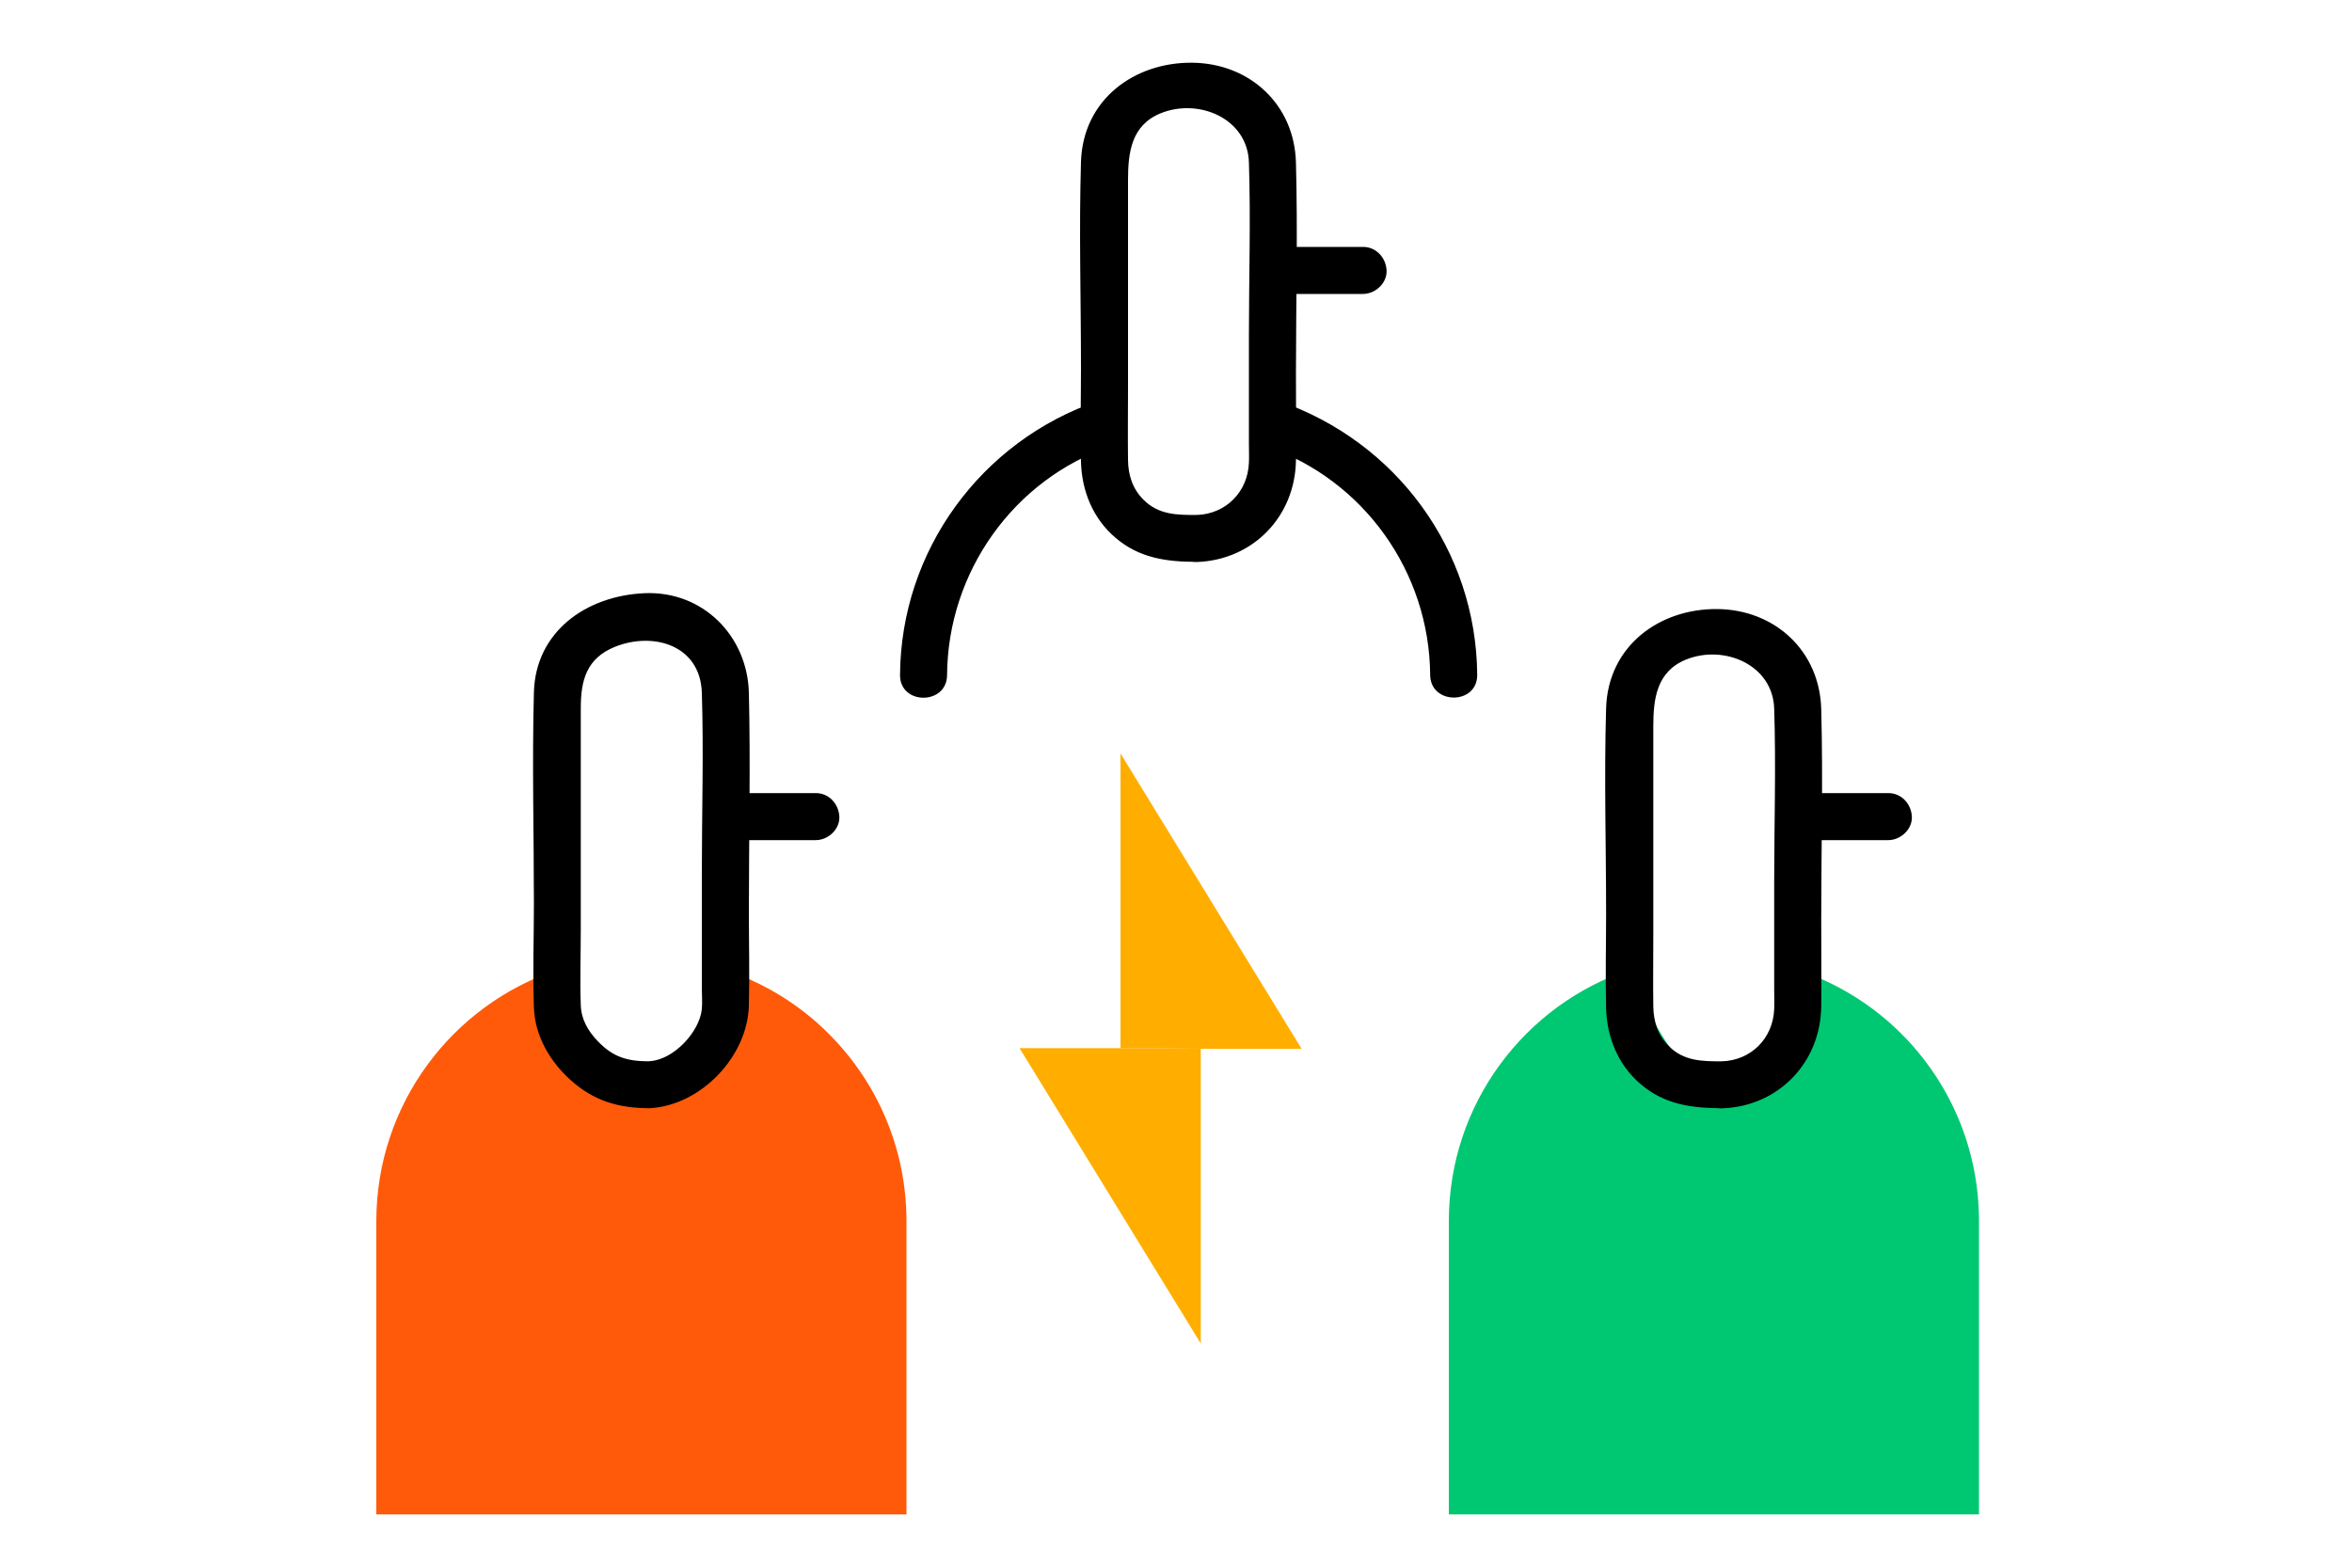
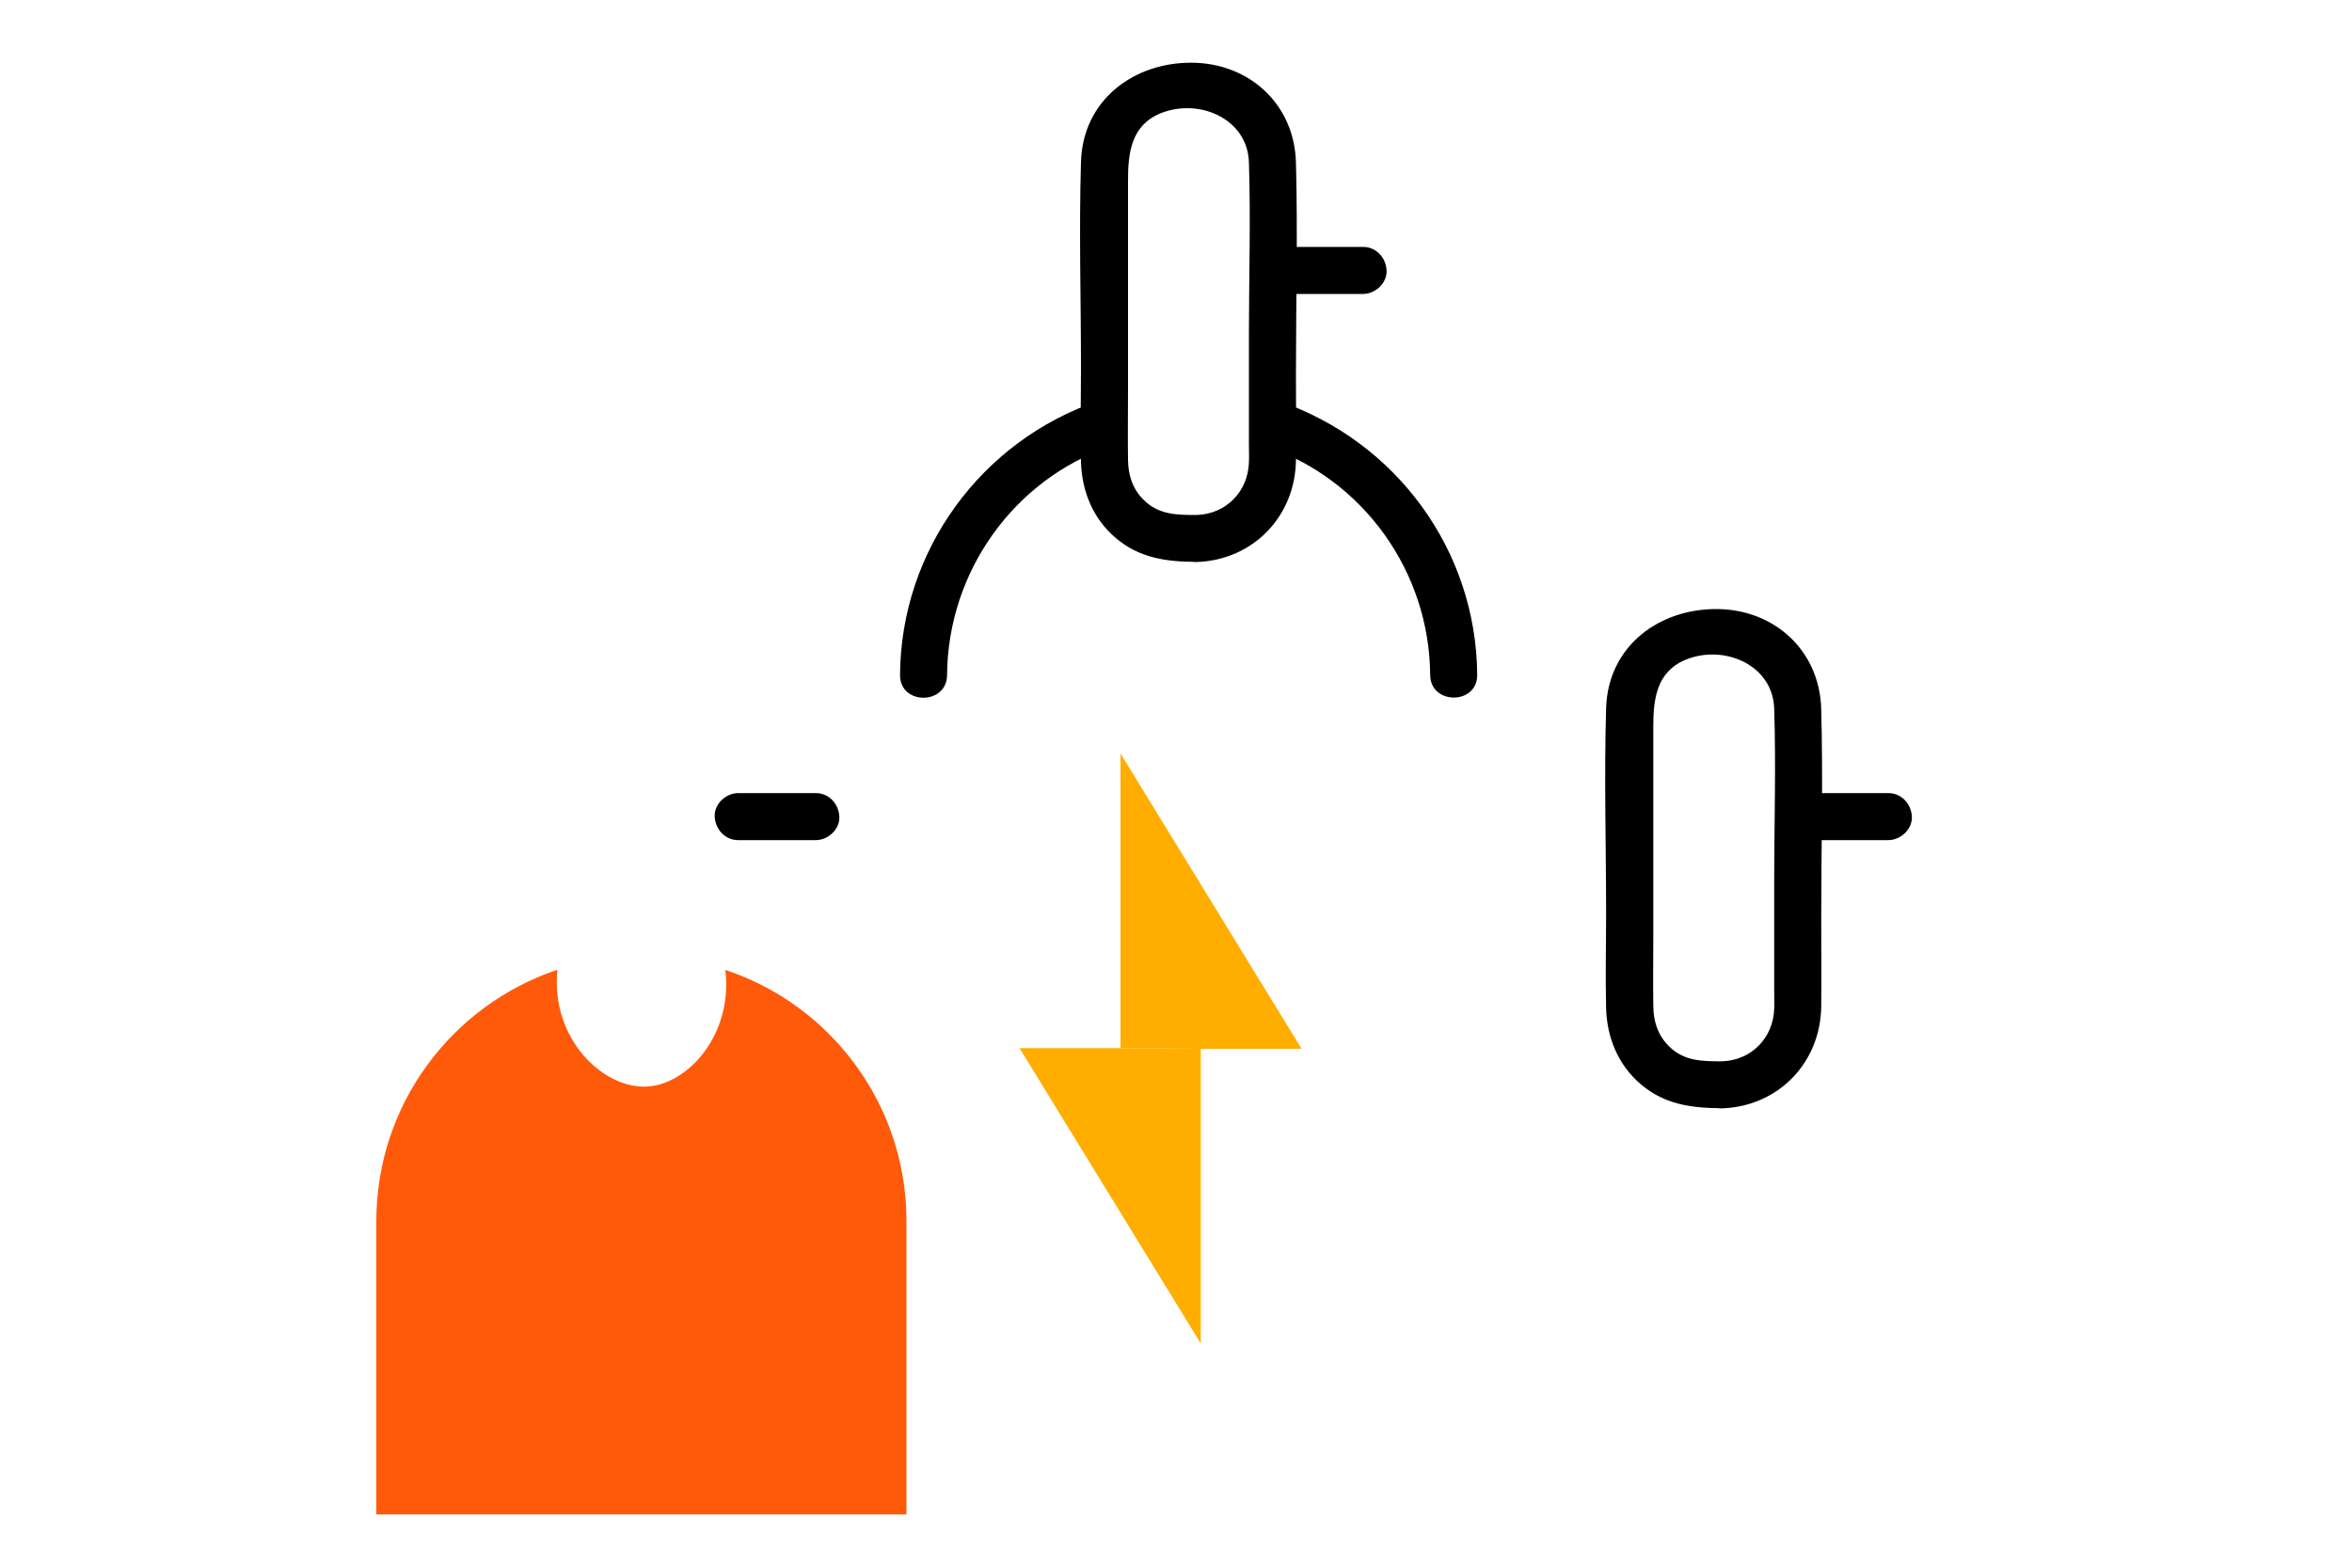
<svg xmlns="http://www.w3.org/2000/svg" width="150" height="100" viewBox="0 0 150 100" fill="none">
  <g clip-path="url(#clip0_1586_1429)">
    <g clip-path="url(#clip1_1586_1429)">
      <path d="M46.26 61.869C48.77 62.709 51.03 64.109 52.86 65.949C55.92 69.009 57.81 73.229 57.81 77.899V96.609H24V77.899C24 70.439 28.83 64.109 35.55 61.859C35.1 66.259 38.47 69.469 41.27 69.309C43.91 69.159 46.75 65.959 46.26 61.869Z" fill="#FF5A0A" />
-       <path d="M41.43 67.7C40.05 67.7 39.11 67.46 38.11 66.4C37.49 65.75 37.07 65.02 37.04 64.12C36.98 62.51 37.04 60.89 37.04 59.28C37.04 54.58 37.04 49.88 37.04 45.18C37.04 43.41 37.39 41.99 39.24 41.25C41.7 40.28 44.66 41.17 44.76 44.18C44.88 47.99 44.76 51.82 44.76 55.63V63.05C44.76 63.48 44.8 63.93 44.76 64.36C44.62 65.83 42.95 67.61 41.43 67.69C39.51 67.79 39.5 70.79 41.43 70.69C44.7 70.52 47.68 67.39 47.76 64.14C47.81 62.14 47.76 60.14 47.76 58.14C47.76 53.5 47.87 48.84 47.76 44.2C47.67 40.54 44.79 37.66 41.07 37.84C37.35 38.02 34.15 40.31 34.05 44.17C33.93 48.67 34.05 53.18 34.05 57.68C34.05 59.87 33.97 62.07 34.05 64.26C34.11 66.05 35.04 67.66 36.35 68.86C37.86 70.23 39.45 70.69 41.43 70.69C43.41 70.69 43.36 67.69 41.43 67.69V67.7Z" fill="black" />
      <path d="M47.08 53.59H52.03C52.81 53.59 53.57 52.9 53.53 52.09C53.49 51.28 52.87 50.59 52.03 50.59H47.08C46.3 50.59 45.54 51.28 45.58 52.09C45.62 52.9 46.24 53.59 47.08 53.59Z" fill="black" />
-       <path d="M103.95 61.85C97.23 64.09 92.4 70.43 92.4 77.89V96.6H126.21V77.89C126.21 73.22 124.32 69 121.26 65.94C119.43 64.11 117.17 62.71 114.66 61.86C114.66 61.86 110.38 77.88 103.95 61.85Z" fill="#00C872" />
      <path d="M109.84 67.7C108.57 67.7 107.39 67.7 106.42 66.72C105.72 66.02 105.45 65.14 105.44 64.18C105.42 62.67 105.44 61.16 105.44 59.65C105.44 55.21 105.44 50.78 105.44 46.34C105.44 44.6 105.64 42.85 107.51 42.08C109.93 41.09 113.06 42.39 113.15 45.2C113.27 48.88 113.15 52.58 113.15 56.26V63.14C113.15 63.55 113.17 63.97 113.15 64.38C113.07 66.23 111.69 67.63 109.83 67.7C107.97 67.77 107.9 70.77 109.83 70.7C113.42 70.57 116.1 67.79 116.15 64.21C116.17 62.36 116.15 60.5 116.15 58.65C116.15 54.18 116.27 49.7 116.15 45.23C116.05 41.51 113.18 38.88 109.51 38.85C105.84 38.82 102.55 41.19 102.43 45.18C102.3 49.55 102.43 53.93 102.43 58.3C102.43 60.3 102.38 62.31 102.43 64.31C102.48 66.18 103.2 67.94 104.64 69.16C106.16 70.46 107.91 70.69 109.83 70.69C111.75 70.69 111.76 67.69 109.83 67.69L109.84 67.7Z" fill="black" />
      <path d="M115.48 53.59H120.43C121.21 53.59 121.97 52.9 121.93 52.09C121.89 51.28 121.27 50.59 120.43 50.59H115.48C114.7 50.59 113.94 51.28 113.98 52.09C114.02 52.9 114.64 53.59 115.48 53.59Z" fill="black" />
      <path d="M76.34 32.85C75.07 32.85 73.89 32.85 72.92 31.87C72.22 31.17 71.95 30.29 71.94 29.33C71.92 27.82 71.94 26.31 71.94 24.8C71.94 20.36 71.94 15.93 71.94 11.49C71.94 9.75 72.14 8 74.01 7.23C76.43 6.24 79.56 7.54 79.65 10.35C79.77 14.03 79.65 17.73 79.65 21.41V28.29C79.65 28.7 79.67 29.12 79.65 29.53C79.57 31.38 78.19 32.78 76.33 32.85C74.47 32.92 74.4 35.92 76.33 35.85C79.92 35.72 82.6 32.94 82.65 29.36C82.67 27.51 82.65 25.65 82.65 23.8C82.65 19.33 82.77 14.85 82.65 10.38C82.56 6.66 79.69 4.03 76.02 4C72.35 3.97 69.06 6.34 68.94 10.33C68.81 14.7 68.94 19.08 68.94 23.45C68.94 25.45 68.89 27.46 68.94 29.46C68.99 31.33 69.71 33.09 71.15 34.31C72.67 35.61 74.42 35.84 76.34 35.84C78.26 35.84 78.27 32.84 76.34 32.84V32.85Z" fill="black" />
      <path d="M81.98 18.75H86.93C87.71 18.75 88.47 18.06 88.43 17.25C88.39 16.44 87.77 15.75 86.93 15.75H81.98C81.2 15.75 80.44 16.44 80.48 17.25C80.52 18.06 81.14 18.75 81.98 18.75Z" fill="black" />
      <path d="M60.4 43.05C60.45 36.499 64.63 30.579 70.85 28.459C72.67 27.84 71.89 24.939 70.05 25.57C62.56 28.13 57.45 35.13 57.4 43.059C57.39 44.989 60.39 44.989 60.4 43.059V43.05Z" fill="black" />
      <path d="M80.76 28.469C86.98 30.609 91.16 36.489 91.21 43.049C91.22 44.979 94.22 44.979 94.21 43.049C94.15 35.099 89.05 28.159 81.56 25.579C79.73 24.949 78.94 27.849 80.76 28.469Z" fill="black" />
      <path d="M76.58 66.9H83.01L71.46 48.06V66.861" fill="#FFAE00" />
      <path d="M76.58 66.899V85.699L65.02 66.859H71.46" fill="#FFAE00" />
    </g>
  </g>
  <defs>
    <clipPath id="clip0_1586_1429">
      <rect width="150" height="100" fill="white" />
    </clipPath>
    <clipPath id="clip1_1586_1429">
      <rect width="102.2" height="92.6" fill="white" transform="translate(24 4)" />
    </clipPath>
  </defs>
</svg>